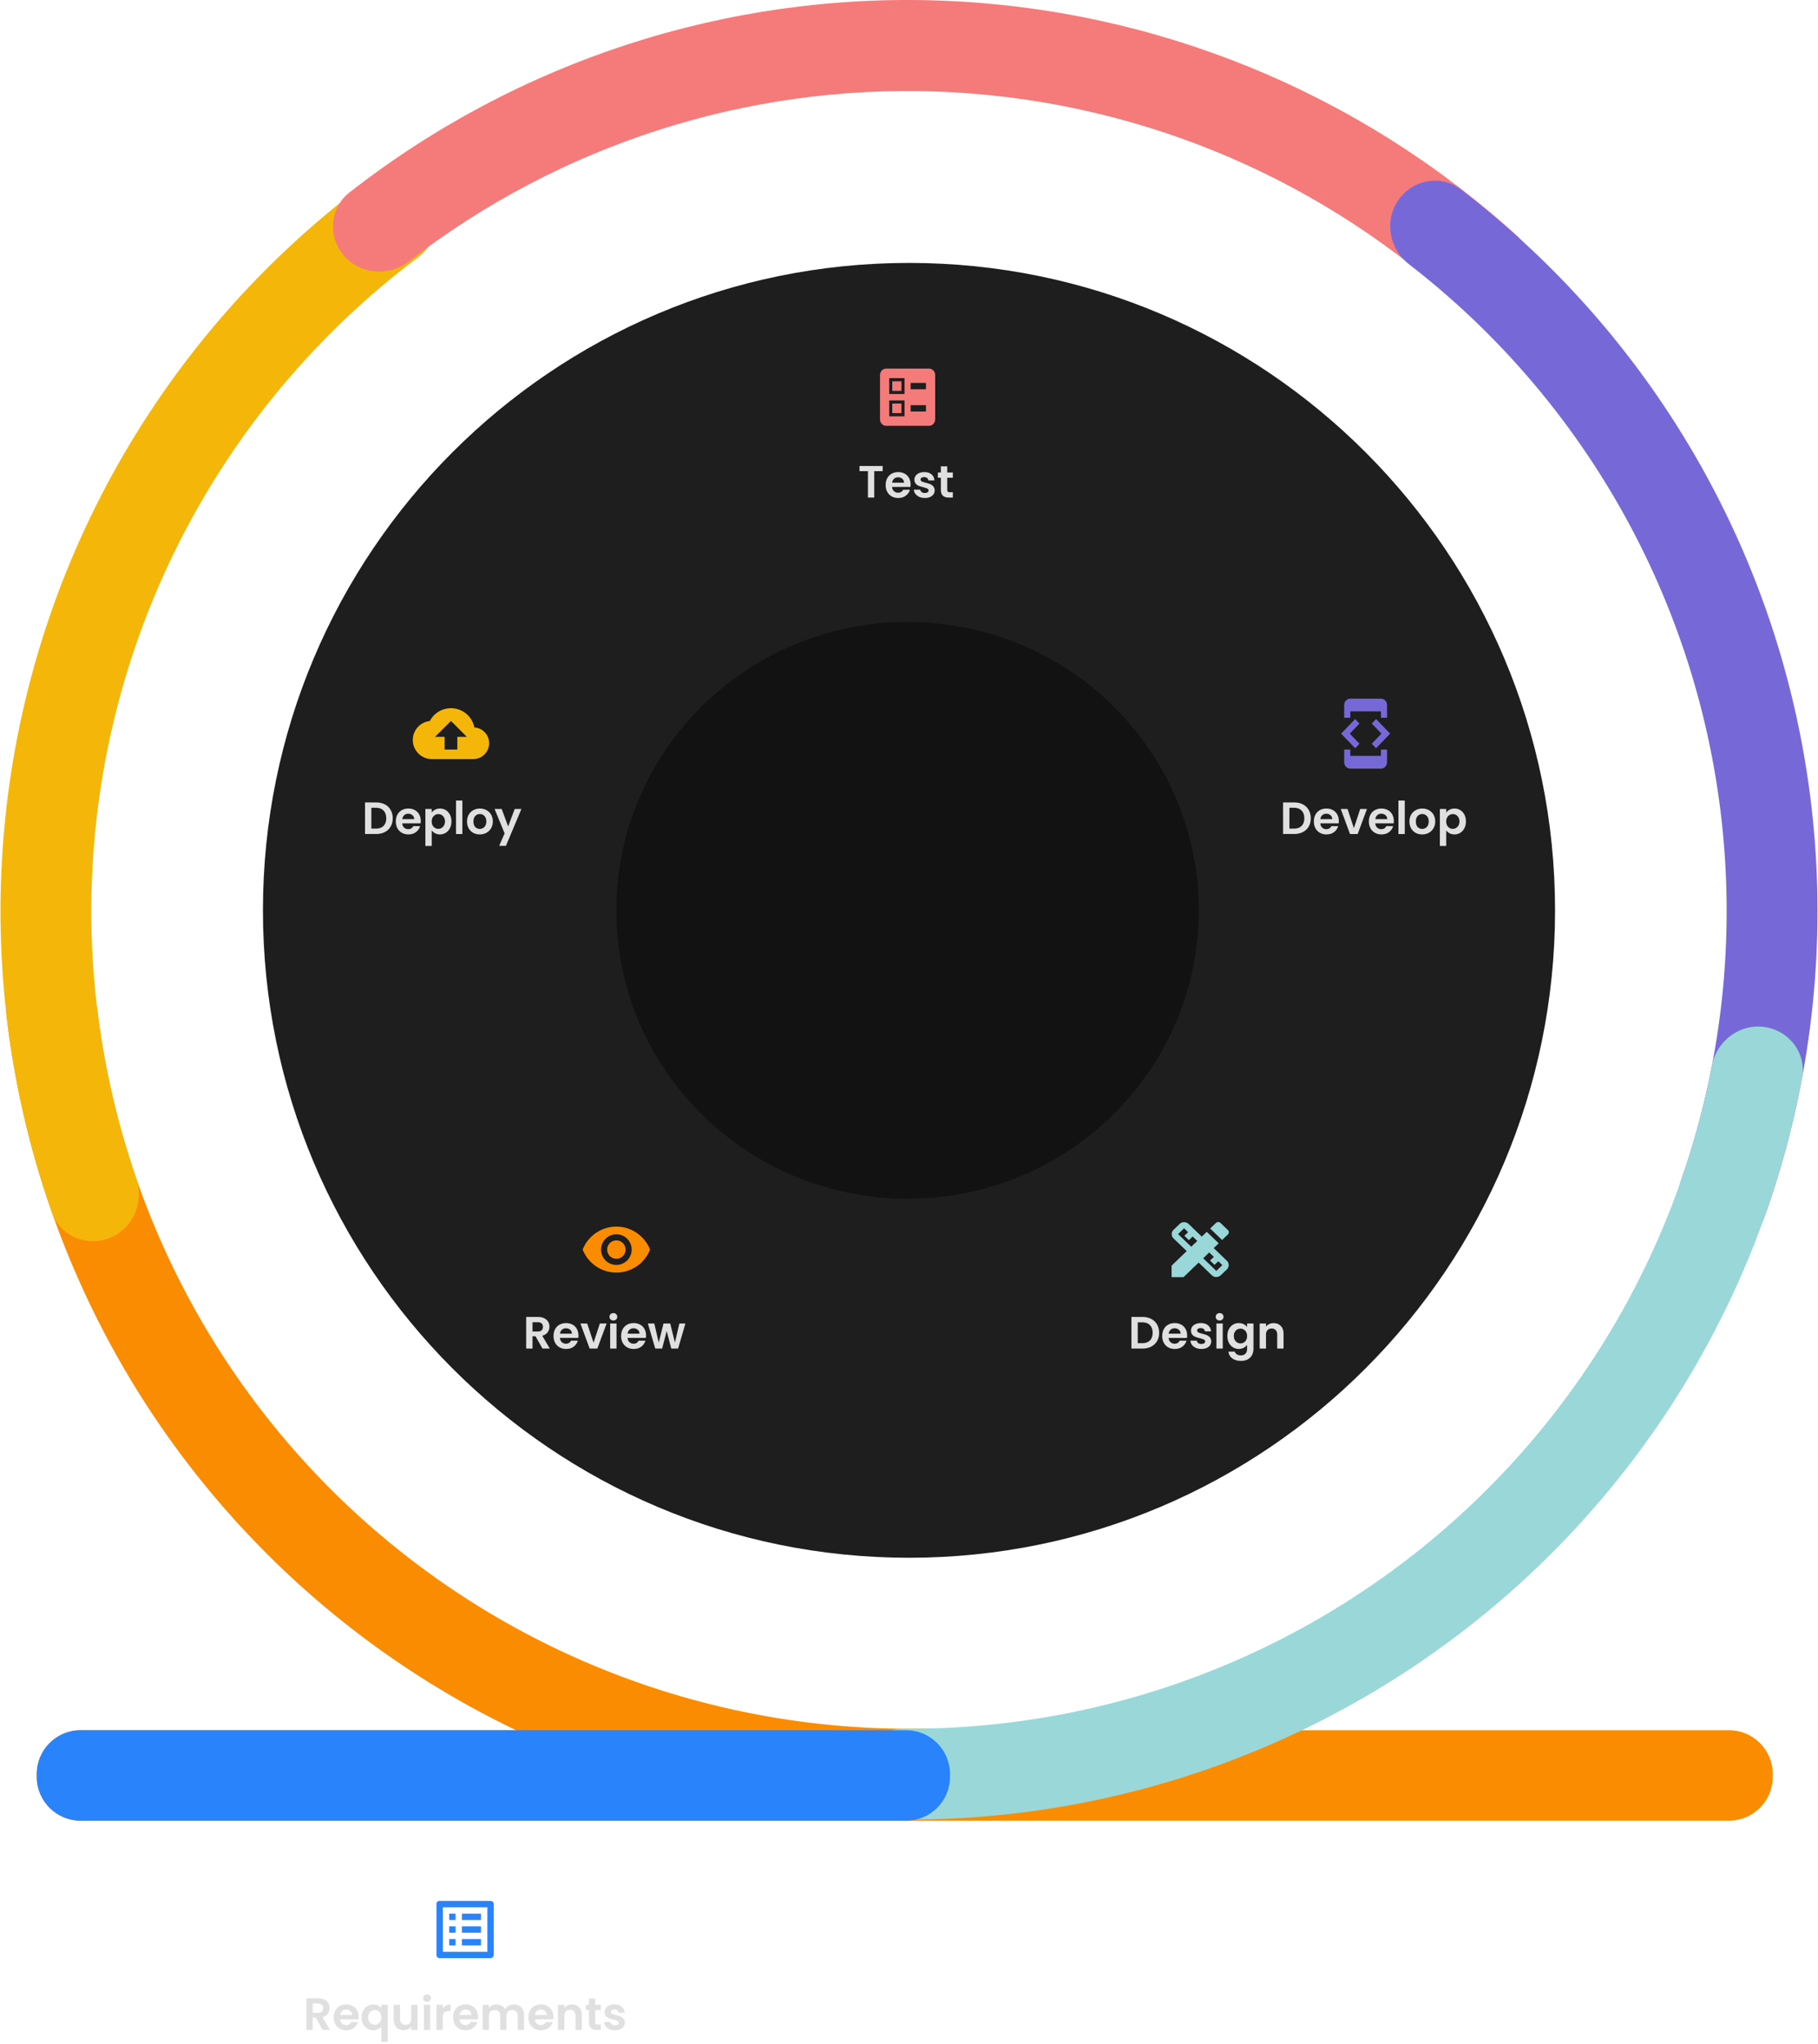
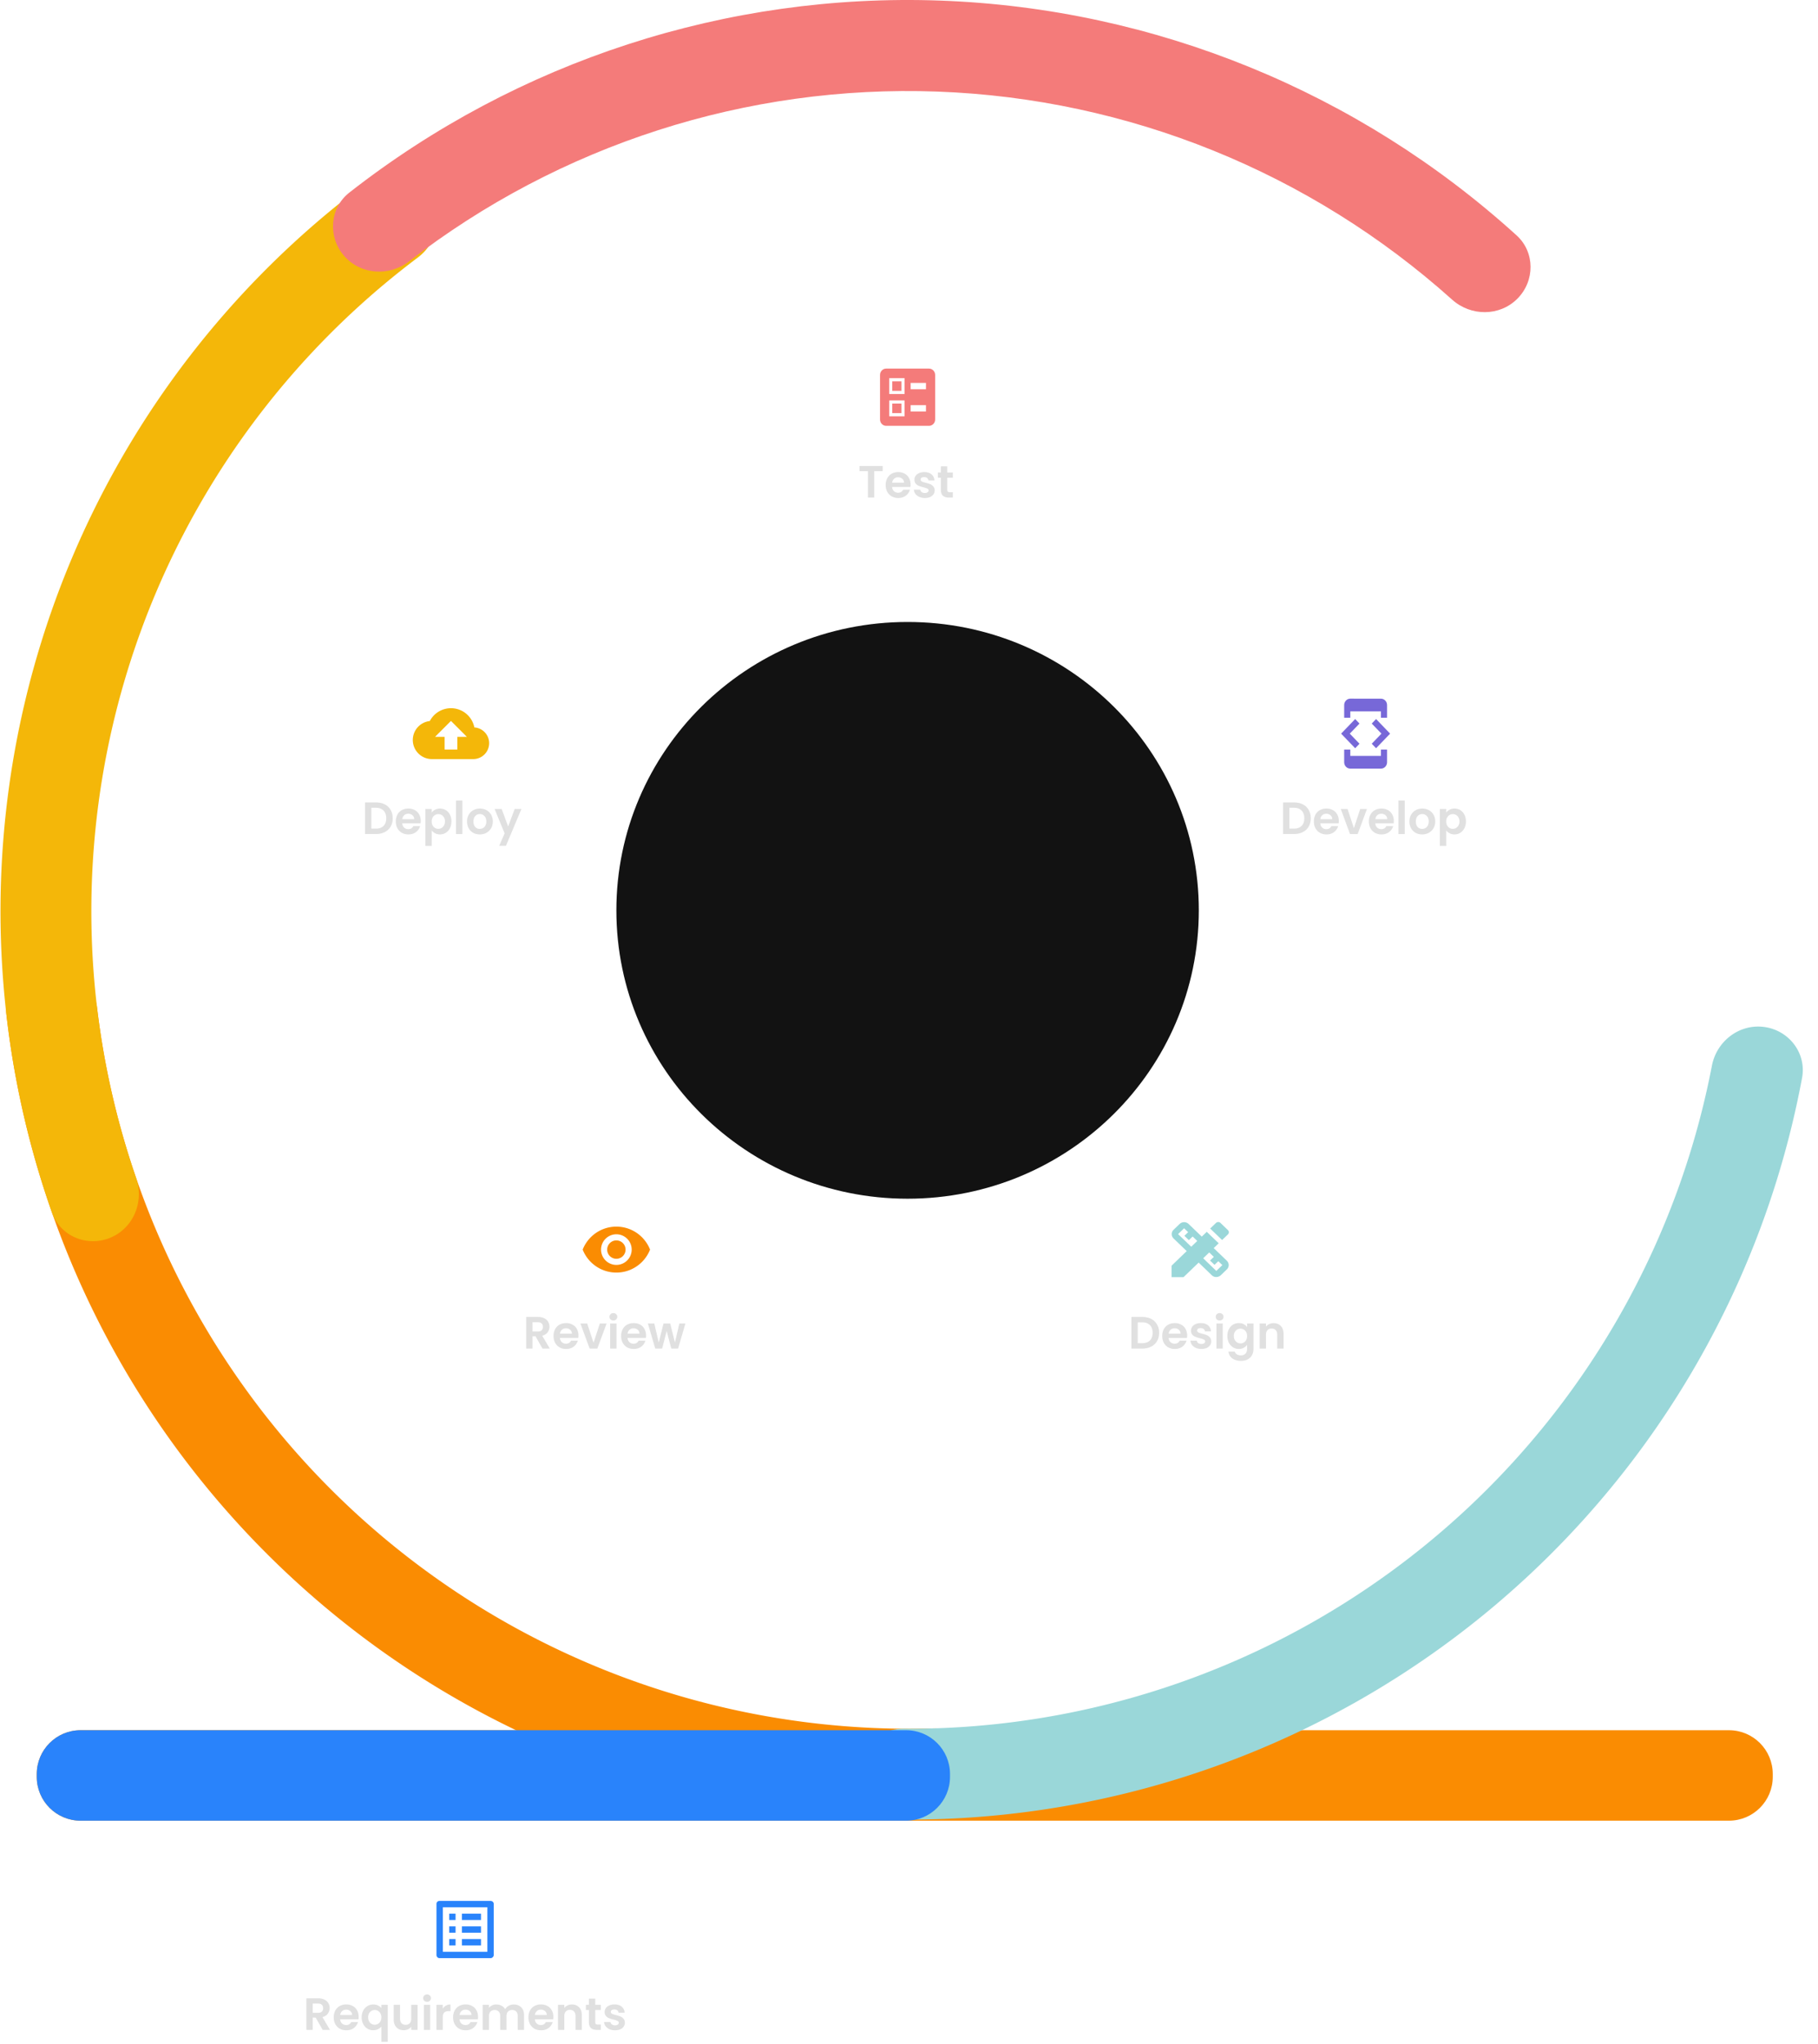
<svg xmlns="http://www.w3.org/2000/svg" width="643" height="723" viewBox="0 0 643 723" fill="none">
-   <path d="M550 322c0 126.473-102.303 229-228.5 229S93 448.473 93 322 195.303 93 321.5 93 550 195.527 550 322z" fill="#1E1E1E" />
  <path d="M424 322c0 56.333-46.115 102-103 102s-103-45.667-103-102 46.115-102 103-102 103 45.667 103 102z" fill="#121212" />
  <path fill-rule="evenodd" clip-rule="evenodd" d="M322.083 137.688h5.417v-2.25h-5.417v2.25zm0 7.874h5.417v-2.25h-5.417v2.25zm6.5 5.063h-15.166c-1.192 0-2.167-1.013-2.167-2.25v-15.75c0-1.238.975-2.25 2.167-2.25h15.166c1.192 0 2.167 1.012 2.167 2.25v15.75c0 1.237-.975 2.25-2.167 2.25zm-14.083-11.25h5.417v-5.625H314.5v5.625zm1.083-4.5h3.25v3.375h-3.25v-3.375zM314.5 147.25h5.417v-5.625H314.5v5.625zm1.083-4.5h3.25v3.375h-3.25v-3.375z" fill="#F47B7A" />
  <path d="M13 627.5c0-8.56 6.94-15.5 15.5-15.5h583c8.56 0 15.5 6.94 15.5 15.5v1c0 8.56-6.94 15.5-15.5 15.5h-583c-8.56 0-15.5-6.94-15.5-15.5v-1z" fill="#FA8C02" />
  <path d="M16.86 341.701c-8.854.564-15.617 8.207-14.61 17.023a321.323 321.323 0 00330.507 284.69c8.868-.311 15.425-8.131 14.671-16.972-.754-8.841-8.534-15.35-17.403-15.089A289.177 289.177 0 0162.587 451.111a289.193 289.193 0 01-28.226-94.434c-1.055-8.811-8.645-15.54-17.5-14.976z" fill="#FA8C02" />
  <path d="M152.013 68.406c-4.926-7.38-14.931-9.4-22.055-4.11A321.327 321.327 0 0018.374 428.89c2.944 8.371 12.366 12.295 20.579 8.937 8.212-3.358 12.102-12.728 9.205-21.114a289.195 289.195 0 0199.667-325.657c7.095-5.328 9.115-15.27 4.188-22.65z" fill="#F4B709" />
  <path d="M536.668 105.661c6.254-6.274 6.28-16.458-.279-22.413C480.49 32.502 408.405 2.99 332.723.215c-75.679-2.774-149.716 21.38-209.158 67.894-6.978 5.461-7.696 15.623-1.914 22.338 5.806 6.744 15.961 7.45 23.002 2.006 53.267-41.18 119.356-62.535 186.898-60.06 67.544 2.477 131.905 28.616 182.034 73.589 6.623 5.942 16.801 5.98 23.083-.321z" fill="#F47B7A" />
-   <path d="M603.673 438.736c8.202 3.385 17.636-.51 20.607-8.871a321.323 321.323 0 00-107.615-362.84c-7.049-5.39-17.081-3.51-22.111 3.799-5.03 7.31-3.151 17.278 3.868 22.706a289.189 289.189 0 0196.114 324.062c-2.925 8.377.935 17.759 9.137 21.144z" fill="#7768D8" />
  <path d="M302.722 626.967c-.545 8.856 6.194 16.52 15.067 16.623a321.323 321.323 0 00319.574-262.317c1.629-8.723-4.575-16.827-13.367-18.018-8.793-1.191-16.841 4.985-18.518 13.698a289.198 289.198 0 01-285.711 234.521c-8.873-.053-16.499 6.637-17.045 15.493z" fill="#9AD7D9" />
  <path d="M13 627.5c0-8.56 6.94-15.5 15.5-15.5h292c8.56 0 15.5 6.94 15.5 15.5v1c0 8.56-6.94 15.5-15.5 15.5h-292c-8.56 0-15.5-6.94-15.5-15.5v-1z" fill="#2983FB" />
  <path d="M312.188 164.832v1.808h-2.976V176h-2.24v-9.36h-2.976v-1.808h8.192zm9.875 6.544c0 .32-.022.608-.064.864h-6.48c.053.64.277 1.141.672 1.504.394.363.88.544 1.456.544.832 0 1.424-.357 1.776-1.072h2.416a4.083 4.083 0 01-1.472 2.112c-.726.544-1.616.816-2.672.816-.854 0-1.622-.187-2.304-.56a4.124 4.124 0 01-1.584-1.616c-.374-.693-.56-1.493-.56-2.4 0-.917.186-1.723.56-2.416a3.905 3.905 0 011.568-1.6c.672-.373 1.445-.56 2.32-.56.842 0 1.594.181 2.256.544.672.363 1.189.88 1.552 1.552.373.661.56 1.424.56 2.288zm-2.32-.64c-.011-.576-.219-1.035-.624-1.376-.406-.352-.902-.528-1.488-.528-.555 0-1.024.171-1.408.512-.374.331-.603.795-.688 1.392h4.208zm7.347 5.408c-.726 0-1.376-.128-1.952-.384-.576-.267-1.035-.624-1.376-1.072a2.725 2.725 0 01-.544-1.488h2.256c.042.341.208.624.496.848.298.224.666.336 1.104.336.426 0 .757-.085.992-.256.245-.171.368-.389.368-.656 0-.288-.15-.501-.448-.64-.288-.149-.752-.309-1.392-.48a12.15 12.15 0 01-1.632-.496 2.902 2.902 0 01-1.088-.784c-.299-.352-.448-.827-.448-1.424 0-.491.138-.939.416-1.344.288-.405.693-.725 1.216-.96.533-.235 1.157-.352 1.872-.352 1.056 0 1.898.267 2.528.8.629.523.976 1.232 1.04 2.128h-2.144a1.127 1.127 0 00-.448-.832c-.256-.213-.603-.32-1.04-.32-.406 0-.72.075-.944.224a.717.717 0 00-.32.624c0 .299.149.528.448.688.298.149.762.304 1.392.464.64.16 1.168.325 1.584.496.416.171.773.437 1.072.8.309.352.469.821.48 1.408 0 .512-.144.971-.432 1.376-.278.405-.683.725-1.216.96-.523.224-1.136.336-1.84.336zm7.934-7.168v4.288c0 .299.07.517.208.656.15.128.395.192.736.192h1.04V176H335.6c-1.888 0-2.832-.917-2.832-2.752v-4.272h-1.056v-1.84h1.056v-2.192h2.256v2.192h1.984v1.84h-1.984zm122.687 114.856c1.173 0 2.203.229 3.088.688a4.845 4.845 0 012.064 1.968c.491.843.736 1.824.736 2.944 0 1.12-.245 2.101-.736 2.944-.48.832-1.168 1.477-2.064 1.936-.885.459-1.915.688-3.088.688h-3.904v-11.168h3.904zm-.08 9.264c1.173 0 2.08-.32 2.72-.96.64-.64.96-1.541.96-2.704 0-1.163-.32-2.069-.96-2.72-.64-.661-1.547-.992-2.72-.992h-1.584v7.376h1.584zm15.885-2.72c0 .32-.021.608-.064.864h-6.48c.053.64.277 1.141.672 1.504s.88.544 1.456.544c.832 0 1.424-.357 1.776-1.072h2.416a4.083 4.083 0 01-1.472 2.112c-.725.544-1.616.816-2.672.816-.853 0-1.621-.187-2.304-.56a4.124 4.124 0 01-1.584-1.616c-.373-.693-.56-1.493-.56-2.4 0-.917.187-1.723.56-2.416a3.905 3.905 0 011.568-1.6c.672-.373 1.445-.56 2.32-.56.843 0 1.595.181 2.256.544.672.363 1.189.88 1.552 1.552.373.661.56 1.424.56 2.288zm-2.32-.64c-.011-.576-.219-1.035-.624-1.376-.405-.352-.901-.528-1.488-.528-.555 0-1.024.171-1.408.512-.373.331-.603.795-.688 1.392h4.208zm7.651 3.2l2.24-6.8h2.384l-3.28 8.864h-2.72l-3.264-8.864h2.4l2.24 6.8zm14.122-2.56c0 .32-.021.608-.064.864h-6.48c.053.64.277 1.141.672 1.504s.88.544 1.456.544c.832 0 1.424-.357 1.776-1.072h2.416a4.083 4.083 0 01-1.472 2.112c-.725.544-1.616.816-2.672.816-.853 0-1.621-.187-2.304-.56a4.124 4.124 0 01-1.584-1.616c-.373-.693-.56-1.493-.56-2.4 0-.917.187-1.723.56-2.416a3.905 3.905 0 011.568-1.6c.672-.373 1.445-.56 2.32-.56.843 0 1.595.181 2.256.544.672.363 1.189.88 1.552 1.552.373.661.56 1.424.56 2.288zm-2.32-.64c-.011-.576-.219-1.035-.624-1.376-.405-.352-.901-.528-1.488-.528-.555 0-1.024.171-1.408.512-.373.331-.603.795-.688 1.392h4.208zm6.195-6.576V295h-2.24v-11.84h2.24zm6.149 11.984c-.853 0-1.621-.187-2.304-.56a4.203 4.203 0 01-1.616-1.616c-.384-.693-.576-1.493-.576-2.4 0-.907.197-1.707.592-2.4a4.168 4.168 0 011.648-1.6c.693-.384 1.467-.576 2.32-.576.853 0 1.627.192 2.32.576a4.065 4.065 0 011.632 1.6c.405.693.608 1.493.608 2.4 0 .907-.208 1.707-.624 2.4a4.252 4.252 0 01-1.664 1.616c-.693.373-1.472.56-2.336.56zm0-1.952c.405 0 .784-.096 1.136-.288.363-.203.651-.501.864-.896.213-.395.32-.875.32-1.44 0-.843-.224-1.488-.672-1.936a2.143 2.143 0 00-1.616-.688c-.64 0-1.179.229-1.616.688-.427.448-.64 1.093-.64 1.936s.208 1.493.624 1.952c.427.448.96.672 1.6.672zm8.507-5.776c.288-.405.683-.741 1.184-1.008.512-.277 1.094-.416 1.744-.416.758 0 1.44.187 2.048.56.619.373 1.104.907 1.456 1.6.363.683.544 1.477.544 2.384 0 .907-.181 1.712-.544 2.416-.352.693-.837 1.232-1.456 1.616a3.754 3.754 0 01-2.048.576c-.65 0-1.226-.133-1.728-.4a3.737 3.737 0 01-1.2-1.008v5.488h-2.24v-13.088h2.24v1.28zm4.688 3.12c0-.533-.112-.992-.336-1.376a2.185 2.185 0 00-.864-.896 2.265 2.265 0 00-1.152-.304c-.405 0-.789.107-1.152.32-.352.203-.64.501-.864.896-.213.395-.32.859-.32 1.392 0 .533.107.997.32 1.392.224.395.512.699.864.912.363.203.747.304 1.152.304.416 0 .8-.107 1.152-.32a2.29 2.29 0 00.864-.912c.224-.395.336-.864.336-1.408zm-383.18-6.704c1.173 0 2.203.229 3.088.688a4.845 4.845 0 012.064 1.968c.491.843.736 1.824.736 2.944 0 1.12-.245 2.101-.736 2.944-.48.832-1.168 1.477-2.064 1.936-.885.459-1.915.688-3.088.688h-3.904v-11.168h3.904zm-.08 9.264c1.173 0 2.08-.32 2.72-.96.64-.64.96-1.541.96-2.704 0-1.163-.32-2.069-.96-2.72-.64-.661-1.547-.992-2.72-.992h-1.584v7.376h1.584zm15.885-2.72c0 .32-.022.608-.064.864h-6.48c.053.64.277 1.141.672 1.504.394.363.88.544 1.456.544.832 0 1.424-.357 1.776-1.072h2.416a4.083 4.083 0 01-1.472 2.112c-.726.544-1.616.816-2.672.816-.854 0-1.622-.187-2.304-.56a4.124 4.124 0 01-1.584-1.616c-.374-.693-.56-1.493-.56-2.4 0-.917.186-1.723.56-2.416a3.905 3.905 0 011.568-1.6c.672-.373 1.445-.56 2.32-.56.842 0 1.594.181 2.256.544.672.363 1.189.88 1.552 1.552.373.661.56 1.424.56 2.288zm-2.32-.64c-.011-.576-.219-1.035-.624-1.376-.406-.352-.902-.528-1.488-.528-.555 0-1.024.171-1.408.512-.374.331-.603.795-.688 1.392h4.208zm6.195-2.32c.288-.405.682-.741 1.184-1.008.512-.277 1.093-.416 1.744-.416.757 0 1.44.187 2.048.56.618.373 1.104.907 1.456 1.6.362.683.544 1.477.544 2.384 0 .907-.182 1.712-.544 2.416a3.974 3.974 0 01-1.456 1.616 3.756 3.756 0 01-2.048.576c-.651 0-1.227-.133-1.728-.4a3.715 3.715 0 01-1.2-1.008v5.488h-2.24v-13.088h2.24v1.28zm4.688 3.12c0-.533-.112-.992-.336-1.376a2.198 2.198 0 00-.864-.896 2.265 2.265 0 00-1.152-.304c-.406 0-.79.107-1.152.32-.352.203-.64.501-.864.896-.214.395-.32.859-.32 1.392 0 .533.106.997.32 1.392.224.395.512.699.864.912a2.32 2.32 0 001.152.304c.416 0 .8-.107 1.152-.32.362-.213.65-.517.864-.912.224-.395.336-.864.336-1.408zm6.156-7.376V295h-2.24v-11.84h2.24zm6.149 11.984c-.854 0-1.622-.187-2.304-.56a4.196 4.196 0 01-1.616-1.616c-.384-.693-.576-1.493-.576-2.4 0-.907.197-1.707.592-2.4a4.162 4.162 0 011.648-1.6c.693-.384 1.466-.576 2.32-.576.853 0 1.626.192 2.32.576a4.065 4.065 0 011.632 1.6c.405.693.608 1.493.608 2.4 0 .907-.208 1.707-.624 2.4a4.258 4.258 0 01-1.664 1.616c-.694.373-1.472.56-2.336.56zm0-1.952c.405 0 .784-.096 1.136-.288.362-.203.65-.501.864-.896.213-.395.32-.875.32-1.44 0-.843-.224-1.488-.672-1.936a2.145 2.145 0 00-1.616-.688c-.64 0-1.179.229-1.616.688-.427.448-.64 1.093-.64 1.936s.208 1.493.624 1.952c.426.448.96.672 1.6.672zm14.747-7.056l-5.488 13.056h-2.384l1.92-4.416-3.552-8.64h2.512l2.288 6.192 2.32-6.192h2.384zM114.122 718l-2.464-4.352h-1.056V718h-2.24v-11.168h4.192c.864 0 1.6.155 2.208.464.608.299 1.061.709 1.36 1.232.309.512.464 1.088.464 1.728 0 .736-.214 1.403-.64 2-.427.587-1.062.992-1.904 1.216l2.672 4.528h-2.592zm-3.52-6.032h1.872c.608 0 1.061-.144 1.36-.432.298-.299.448-.709.448-1.232 0-.512-.15-.907-.448-1.184-.299-.288-.752-.432-1.36-.432h-1.872v3.28zm16.25 1.408c0 .32-.022.608-.064.864h-6.48c.053.64.277 1.141.672 1.504.394.363.88.544 1.456.544.832 0 1.424-.357 1.776-1.072h2.416a4.083 4.083 0 01-1.472 2.112c-.726.544-1.616.816-2.672.816-.854 0-1.622-.187-2.304-.56a4.124 4.124 0 01-1.584-1.616c-.374-.693-.56-1.493-.56-2.4 0-.917.186-1.723.56-2.416a3.905 3.905 0 011.568-1.6c.672-.373 1.445-.56 2.32-.56.842 0 1.594.181 2.256.544.672.363 1.189.88 1.552 1.552.373.661.56 1.424.56 2.288zm-2.32-.64c-.011-.576-.219-1.035-.624-1.376-.406-.352-.902-.528-1.488-.528-.555 0-1.024.171-1.408.512-.374.331-.603.795-.688 1.392h4.208zm3.379.816c0-.885.181-1.669.544-2.352a4.149 4.149 0 011.504-1.616 3.914 3.914 0 012.08-.576c.629 0 1.184.123 1.664.368.49.235.885.539 1.184.912v-1.152h2.256v13.088h-2.256v-5.44c-.299.384-.699.704-1.2.96-.502.256-1.067.384-1.696.384a3.887 3.887 0 01-2.064-.576 4.196 4.196 0 01-1.472-1.632c-.363-.693-.544-1.483-.544-2.368zm6.976.016c0-.544-.112-1.013-.336-1.408a2.299 2.299 0 00-.88-.896 2.237 2.237 0 00-1.136-.304 2.29 2.29 0 00-1.136.304c-.352.203-.64.501-.864.896-.224.384-.336.848-.336 1.392 0 .544.112 1.019.336 1.424.224.395.512.693.864.896a2.29 2.29 0 001.136.304c.405 0 .784-.101 1.136-.304.362-.203.656-.501.88-.896.224-.395.336-.864.336-1.408zm12.812-4.432V718h-2.256v-1.12a3.015 3.015 0 01-1.136.912c-.459.213-.96.32-1.504.32-.694 0-1.307-.144-1.84-.432a3.214 3.214 0 01-1.264-1.296c-.299-.576-.448-1.259-.448-2.048v-5.2h2.24v4.88c0 .704.176 1.248.528 1.632.352.373.832.56 1.44.56.618 0 1.104-.187 1.456-.56.352-.384.528-.928.528-1.632v-4.88h2.256zm3.346-1.056c-.395 0-.726-.123-.992-.368a1.284 1.284 0 01-.384-.944c0-.373.128-.683.384-.928.266-.256.597-.384.992-.384.394 0 .72.128.976.384.266.245.4.555.4.928s-.134.688-.4.944c-.256.245-.582.368-.976.368zm1.104 1.056V718h-2.24v-8.864h2.24zm4.453 1.376a3.173 3.173 0 011.12-1.104c.469-.267 1.002-.4 1.6-.4v2.352h-.592c-.704 0-1.238.165-1.6.496-.352.331-.528.907-.528 1.728V718h-2.24v-8.864h2.24v1.376zm12.469 2.864c0 .32-.022.608-.064.864h-6.48c.053.64.277 1.141.672 1.504.394.363.88.544 1.456.544.832 0 1.424-.357 1.776-1.072h2.416a4.083 4.083 0 01-1.472 2.112c-.726.544-1.616.816-2.672.816-.854 0-1.622-.187-2.304-.56a4.124 4.124 0 01-1.584-1.616c-.374-.693-.56-1.493-.56-2.4 0-.917.186-1.723.56-2.416a3.905 3.905 0 011.568-1.6c.672-.373 1.445-.56 2.32-.56.842 0 1.594.181 2.256.544.672.363 1.189.88 1.552 1.552.373.661.56 1.424.56 2.288zm-2.32-.64c-.011-.576-.219-1.035-.624-1.376-.406-.352-.902-.528-1.488-.528-.555 0-1.024.171-1.408.512-.374.331-.603.795-.688 1.392h4.208zm14.963-3.728c1.088 0 1.962.336 2.624 1.008.672.661 1.008 1.589 1.008 2.784v5.2h-2.24v-4.896c0-.693-.176-1.221-.528-1.584-.352-.373-.832-.56-1.44-.56s-1.094.187-1.456.56c-.352.363-.528.891-.528 1.584V718h-2.24v-4.896c0-.693-.176-1.221-.528-1.584-.352-.373-.832-.56-1.44-.56-.619 0-1.11.187-1.472.56-.352.363-.528.891-.528 1.584V718h-2.24v-8.864h2.24v1.072a2.997 2.997 0 011.104-.88c.458-.213.96-.32 1.504-.32.693 0 1.312.149 1.856.448.544.288.965.704 1.264 1.248a3.22 3.22 0 011.248-1.232 3.622 3.622 0 011.792-.464zm13.997 4.368c0 .32-.021.608-.064.864h-6.48c.054.64.278 1.141.672 1.504.395.363.88.544 1.456.544.832 0 1.424-.357 1.776-1.072h2.416a4.077 4.077 0 01-1.472 2.112c-.725.544-1.616.816-2.672.816-.853 0-1.621-.187-2.304-.56a4.124 4.124 0 01-1.584-1.616c-.373-.693-.56-1.493-.56-2.4 0-.917.187-1.723.56-2.416a3.911 3.911 0 011.568-1.6c.672-.373 1.446-.56 2.32-.56.843 0 1.595.181 2.256.544a3.75 3.75 0 011.552 1.552c.374.661.56 1.424.56 2.288zm-2.32-.64c-.01-.576-.218-1.035-.624-1.376-.405-.352-.901-.528-1.488-.528-.554 0-1.024.171-1.408.512-.373.331-.602.795-.688 1.392h4.208zm8.867-3.728c1.056 0 1.91.336 2.56 1.008.651.661.976 1.589.976 2.784v5.2h-2.24v-4.896c0-.704-.176-1.243-.528-1.616-.352-.384-.832-.576-1.44-.576-.618 0-1.109.192-1.472.576-.352.373-.528.912-.528 1.616V718h-2.24v-8.864h2.24v1.104a3.042 3.042 0 011.136-.896c.47-.224.982-.336 1.536-.336zm8.274 1.968v4.288c0 .299.07.517.208.656.15.128.395.192.736.192h1.04V718h-1.408c-1.888 0-2.832-.917-2.832-2.752v-4.272h-1.056v-1.84h1.056v-2.192h2.256v2.192h1.984v1.84h-1.984zm6.987 7.168c-.725 0-1.376-.128-1.952-.384-.576-.267-1.034-.624-1.376-1.072a2.733 2.733 0 01-.544-1.488h2.256c.043.341.208.624.496.848.299.224.667.336 1.104.336.427 0 .758-.085.992-.256.246-.171.368-.389.368-.656 0-.288-.149-.501-.448-.64-.288-.149-.752-.309-1.392-.48a12.242 12.242 0 01-1.632-.496 2.91 2.91 0 01-1.088-.784c-.298-.352-.448-.827-.448-1.424 0-.491.139-.939.416-1.344.288-.405.694-.725 1.216-.96.534-.235 1.158-.352 1.872-.352 1.056 0 1.899.267 2.528.8.63.523.976 1.232 1.04 2.128h-2.144a1.124 1.124 0 00-.448-.832c-.256-.213-.602-.32-1.04-.32-.405 0-.72.075-.944.224a.72.72 0 00-.32.624c0 .299.15.528.448.688.299.149.763.304 1.392.464.64.16 1.168.325 1.584.496.416.171.774.437 1.072.8.31.352.47.821.48 1.408 0 .512-.144.971-.432 1.376-.277.405-.682.725-1.216.96-.522.224-1.136.336-1.84.336zM191.864 477l-2.464-4.352h-1.056V477h-2.24v-11.168h4.192c.864 0 1.6.155 2.208.464.608.299 1.061.709 1.36 1.232.309.512.464 1.088.464 1.728 0 .736-.213 1.403-.64 2-.427.587-1.061.992-1.904 1.216l2.672 4.528h-2.592zm-3.52-6.032h1.872c.608 0 1.061-.144 1.36-.432.299-.299.448-.709.448-1.232 0-.512-.149-.907-.448-1.184-.299-.288-.752-.432-1.36-.432h-1.872v3.28zm16.25 1.408c0 .32-.021.608-.064.864h-6.48c.053.64.277 1.141.672 1.504s.88.544 1.456.544c.832 0 1.424-.357 1.776-1.072h2.416a4.083 4.083 0 01-1.472 2.112c-.725.544-1.616.816-2.672.816-.853 0-1.621-.187-2.304-.56a4.124 4.124 0 01-1.584-1.616c-.373-.693-.56-1.493-.56-2.4 0-.917.187-1.723.56-2.416a3.905 3.905 0 011.568-1.6c.672-.373 1.445-.56 2.32-.56.843 0 1.595.181 2.256.544.672.363 1.189.88 1.552 1.552.373.661.56 1.424.56 2.288zm-2.32-.64c-.011-.576-.219-1.035-.624-1.376-.405-.352-.901-.528-1.488-.528-.555 0-1.024.171-1.408.512-.373.331-.603.795-.688 1.392h4.208zm7.651 3.2l2.24-6.8h2.384l-3.28 8.864h-2.72l-3.264-8.864h2.4l2.24 6.8zm7.018-7.856c-.395 0-.725-.123-.992-.368a1.284 1.284 0 01-.384-.944c0-.373.128-.683.384-.928.267-.256.597-.384.992-.384s.72.128.976.384c.267.245.4.555.4.928s-.133.688-.4.944c-.256.245-.581.368-.976.368zm1.104 1.056V477h-2.24v-8.864h2.24zm10.453 4.24c0 .32-.021.608-.064.864h-6.48c.054.64.278 1.141.672 1.504.395.363.88.544 1.456.544.832 0 1.424-.357 1.776-1.072h2.416a4.077 4.077 0 01-1.472 2.112c-.725.544-1.616.816-2.672.816-.853 0-1.621-.187-2.304-.56a4.124 4.124 0 01-1.584-1.616c-.373-.693-.56-1.493-.56-2.4 0-.917.187-1.723.56-2.416a3.911 3.911 0 011.568-1.6c.672-.373 1.446-.56 2.32-.56.843 0 1.595.181 2.256.544a3.75 3.75 0 011.552 1.552c.374.661.56 1.424.56 2.288zm-2.32-.64c-.01-.576-.218-1.035-.624-1.376-.405-.352-.901-.528-1.488-.528-.554 0-1.024.171-1.408.512-.373.331-.602.795-.688 1.392h4.208zm16.243-3.6L239.831 477h-2.416l-1.616-6.192-1.616 6.192h-2.432l-2.608-8.864h2.272l1.568 6.752 1.696-6.752h2.368l1.664 6.736 1.568-6.736h2.144zm161.648-2.304c1.173 0 2.202.229 3.088.688a4.845 4.845 0 012.064 1.968c.49.843.736 1.824.736 2.944 0 1.12-.246 2.101-.736 2.944-.48.832-1.168 1.477-2.064 1.936-.886.459-1.915.688-3.088.688h-3.904v-11.168h3.904zm-.08 9.264c1.173 0 2.08-.32 2.72-.96.64-.64.96-1.541.96-2.704 0-1.163-.32-2.069-.96-2.72-.64-.661-1.547-.992-2.72-.992h-1.584v7.376h1.584zm15.884-2.72c0 .32-.021.608-.064.864h-6.48c.054.64.278 1.141.672 1.504.395.363.88.544 1.456.544.832 0 1.424-.357 1.776-1.072h2.416a4.077 4.077 0 01-1.472 2.112c-.725.544-1.616.816-2.672.816-.853 0-1.621-.187-2.304-.56a4.124 4.124 0 01-1.584-1.616c-.373-.693-.56-1.493-.56-2.4 0-.917.187-1.723.56-2.416a3.911 3.911 0 011.568-1.6c.672-.373 1.446-.56 2.32-.56.843 0 1.595.181 2.256.544a3.75 3.75 0 011.552 1.552c.374.661.56 1.424.56 2.288zm-2.32-.64c-.01-.576-.218-1.035-.624-1.376-.405-.352-.901-.528-1.488-.528-.554 0-1.024.171-1.408.512-.373.331-.602.795-.688 1.392h4.208zm7.347 5.408c-.725 0-1.376-.128-1.952-.384-.576-.267-1.034-.624-1.376-1.072a2.733 2.733 0 01-.544-1.488h2.256c.043.341.208.624.496.848.299.224.667.336 1.104.336.427 0 .758-.085.992-.256.246-.171.368-.389.368-.656 0-.288-.149-.501-.448-.64-.288-.149-.752-.309-1.392-.48a12.242 12.242 0 01-1.632-.496 2.91 2.91 0 01-1.088-.784c-.298-.352-.448-.827-.448-1.424 0-.491.139-.939.416-1.344.288-.405.694-.725 1.216-.96.534-.235 1.158-.352 1.872-.352 1.056 0 1.899.267 2.528.8.63.523.976 1.232 1.04 2.128h-2.144a1.124 1.124 0 00-.448-.832c-.256-.213-.602-.32-1.04-.32-.405 0-.72.075-.944.224a.72.72 0 00-.32.624c0 .299.15.528.448.688.299.149.763.304 1.392.464.64.16 1.168.325 1.584.496.416.171.774.437 1.072.8.31.352.47.821.48 1.408 0 .512-.144.971-.432 1.376-.277.405-.682.725-1.216.96-.522.224-1.136.336-1.84.336zm6.463-10.064c-.395 0-.725-.123-.992-.368a1.284 1.284 0 01-.384-.944c0-.373.128-.683.384-.928.267-.256.597-.384.992-.384s.72.128.976.384c.267.245.4.555.4.928s-.133.688-.4.944c-.256.245-.581.368-.976.368zm1.104 1.056V477h-2.24v-8.864h2.24zm5.685-.144c.661 0 1.243.133 1.744.4.501.256.896.592 1.184 1.008v-1.264h2.256v8.928c0 .821-.165 1.552-.496 2.192a3.622 3.622 0 01-1.488 1.536c-.661.384-1.461.576-2.4.576-1.259 0-2.293-.293-3.104-.88-.8-.587-1.253-1.387-1.36-2.4h2.224c.117.405.368.725.752.96.395.245.869.368 1.424.368.651 0 1.179-.197 1.584-.592.405-.384.608-.971.608-1.76v-1.376c-.288.416-.688.763-1.2 1.04-.501.277-1.077.416-1.728.416a3.807 3.807 0 01-2.048-.576c-.619-.384-1.109-.923-1.472-1.616-.352-.704-.528-1.509-.528-2.416 0-.896.176-1.691.528-2.384.363-.693.848-1.227 1.456-1.6a3.922 3.922 0 012.064-.56zm2.928 4.576c0-.544-.107-1.008-.32-1.392a2.185 2.185 0 00-.864-.896 2.269 2.269 0 00-1.168-.32c-.416 0-.8.101-1.152.304-.352.203-.64.501-.864.896-.213.384-.32.843-.32 1.376 0 .533.107 1.003.32 1.408.224.395.512.699.864.912.363.213.747.32 1.152.32.416 0 .805-.101 1.168-.304a2.32 2.32 0 00.864-.896c.213-.395.32-.864.32-1.408zm9.356-4.56c1.056 0 1.909.336 2.56 1.008.651.661.976 1.589.976 2.784v5.2h-2.24v-4.896c0-.704-.176-1.243-.528-1.616-.352-.384-.832-.576-1.44-.576-.619 0-1.109.192-1.472.576-.352.373-.528.912-.528 1.616V477h-2.24v-8.864h2.24v1.104a3.034 3.034 0 011.136-.896 3.518 3.518 0 011.536-.336z" fill="#E0E0E0" />
  <path d="M218 433.875c-5.417 0-10.042 3.369-11.917 8.125 1.875 4.756 6.5 8.125 11.917 8.125s10.043-3.369 11.917-8.125c-1.874-4.756-6.5-8.125-11.917-8.125zm0 13.542a5.42 5.42 0 01-5.417-5.417 5.42 5.42 0 015.417-5.417 5.42 5.42 0 015.417 5.417 5.42 5.42 0 01-5.417 5.417zm0-8.667a3.246 3.246 0 00-3.25 3.25 3.246 3.246 0 003.25 3.25 3.246 3.246 0 003.25-3.25 3.246 3.246 0 00-3.25-3.25z" fill="#FA8C02" />
  <path d="M172.375 674.625v15.75h-15.75v-15.75h15.75zm1.238-2.25h-18.225c-.563 0-1.013.45-1.013 1.013v18.225c0 .449.45 1.012 1.013 1.012h18.225c.449 0 1.012-.563 1.012-1.012v-18.225c0-.563-.563-1.013-1.012-1.013zm-10.238 4.5h6.75v2.25h-6.75v-2.25zm0 4.5h6.75v2.25h-6.75v-2.25zm0 4.5h6.75v2.25h-6.75v-2.25zm-4.5-9h2.25v2.25h-2.25v-2.25zm0 4.5h2.25v2.25h-2.25v-2.25zm0 4.5h2.25v2.25h-2.25v-2.25z" fill="#2983FB" />
  <path d="M167.769 257.295a8.427 8.427 0 00-8.269-6.795 8.432 8.432 0 00-7.481 4.545A6.743 6.743 0 00146 261.75a6.755 6.755 0 006.75 6.75h14.625a5.627 5.627 0 005.625-5.625c0-2.97-2.306-5.378-5.231-5.58zm-6.019 3.33v4.5h-4.5v-4.5h-3.375L159.5 255l5.625 5.625h-3.375z" fill="#F4B709" />
  <path d="M429.27 441.469l1.766-1.701-4.218-4.063-1.767 1.701-4.657-4.474a2.316 2.316 0 00-3.184 0l-2.138 2.058a2.115 2.115 0 000 3.066l4.647 4.474-5.344 5.157v4.063h4.219l5.355-5.157 4.646 4.474c1.069 1.029 2.509.65 3.184 0l2.137-2.058a2.114 2.114 0 000-3.066l-4.646-4.474zm-7.942-.477l-4.658-4.474 2.126-2.058 1.429 1.375-1.327 1.29 1.586 1.527 1.338-1.289 1.632 1.571-2.126 2.058zm8.864 8.548l-4.646-4.475 2.138-2.058 1.631 1.571-1.339 1.289 1.586 1.528 1.339-1.29 1.429 1.376-2.138 2.059zm4.107-12.914a1.052 1.052 0 000-1.527l-2.633-2.535c-.529-.509-1.26-.314-1.586 0l-2.059 1.982 4.219 4.063 2.059-1.983z" fill="#9AD7D9" />
  <path d="M477.583 251.625h10.834v2.25h2.166v-4.5c0-1.238-.975-2.239-2.166-2.239l-10.834-.011c-1.191 0-2.166 1.012-2.166 2.25v4.5h2.166v-2.25zm9.111 13.039l4.973-5.164-4.973-5.164-1.527 1.598 3.434 3.566-3.434 3.566 1.527 1.598zm-5.861-1.598l-3.434-3.566 3.434-3.566-1.527-1.598-4.973 5.164 4.973 5.164 1.527-1.598zm7.584 4.309h-10.834v-2.25h-2.166v4.5c0 1.237.975 2.25 2.166 2.25h10.834c1.191 0 2.166-1.013 2.166-2.25v-4.5h-2.166v2.25z" fill="#7768D8" />
</svg>